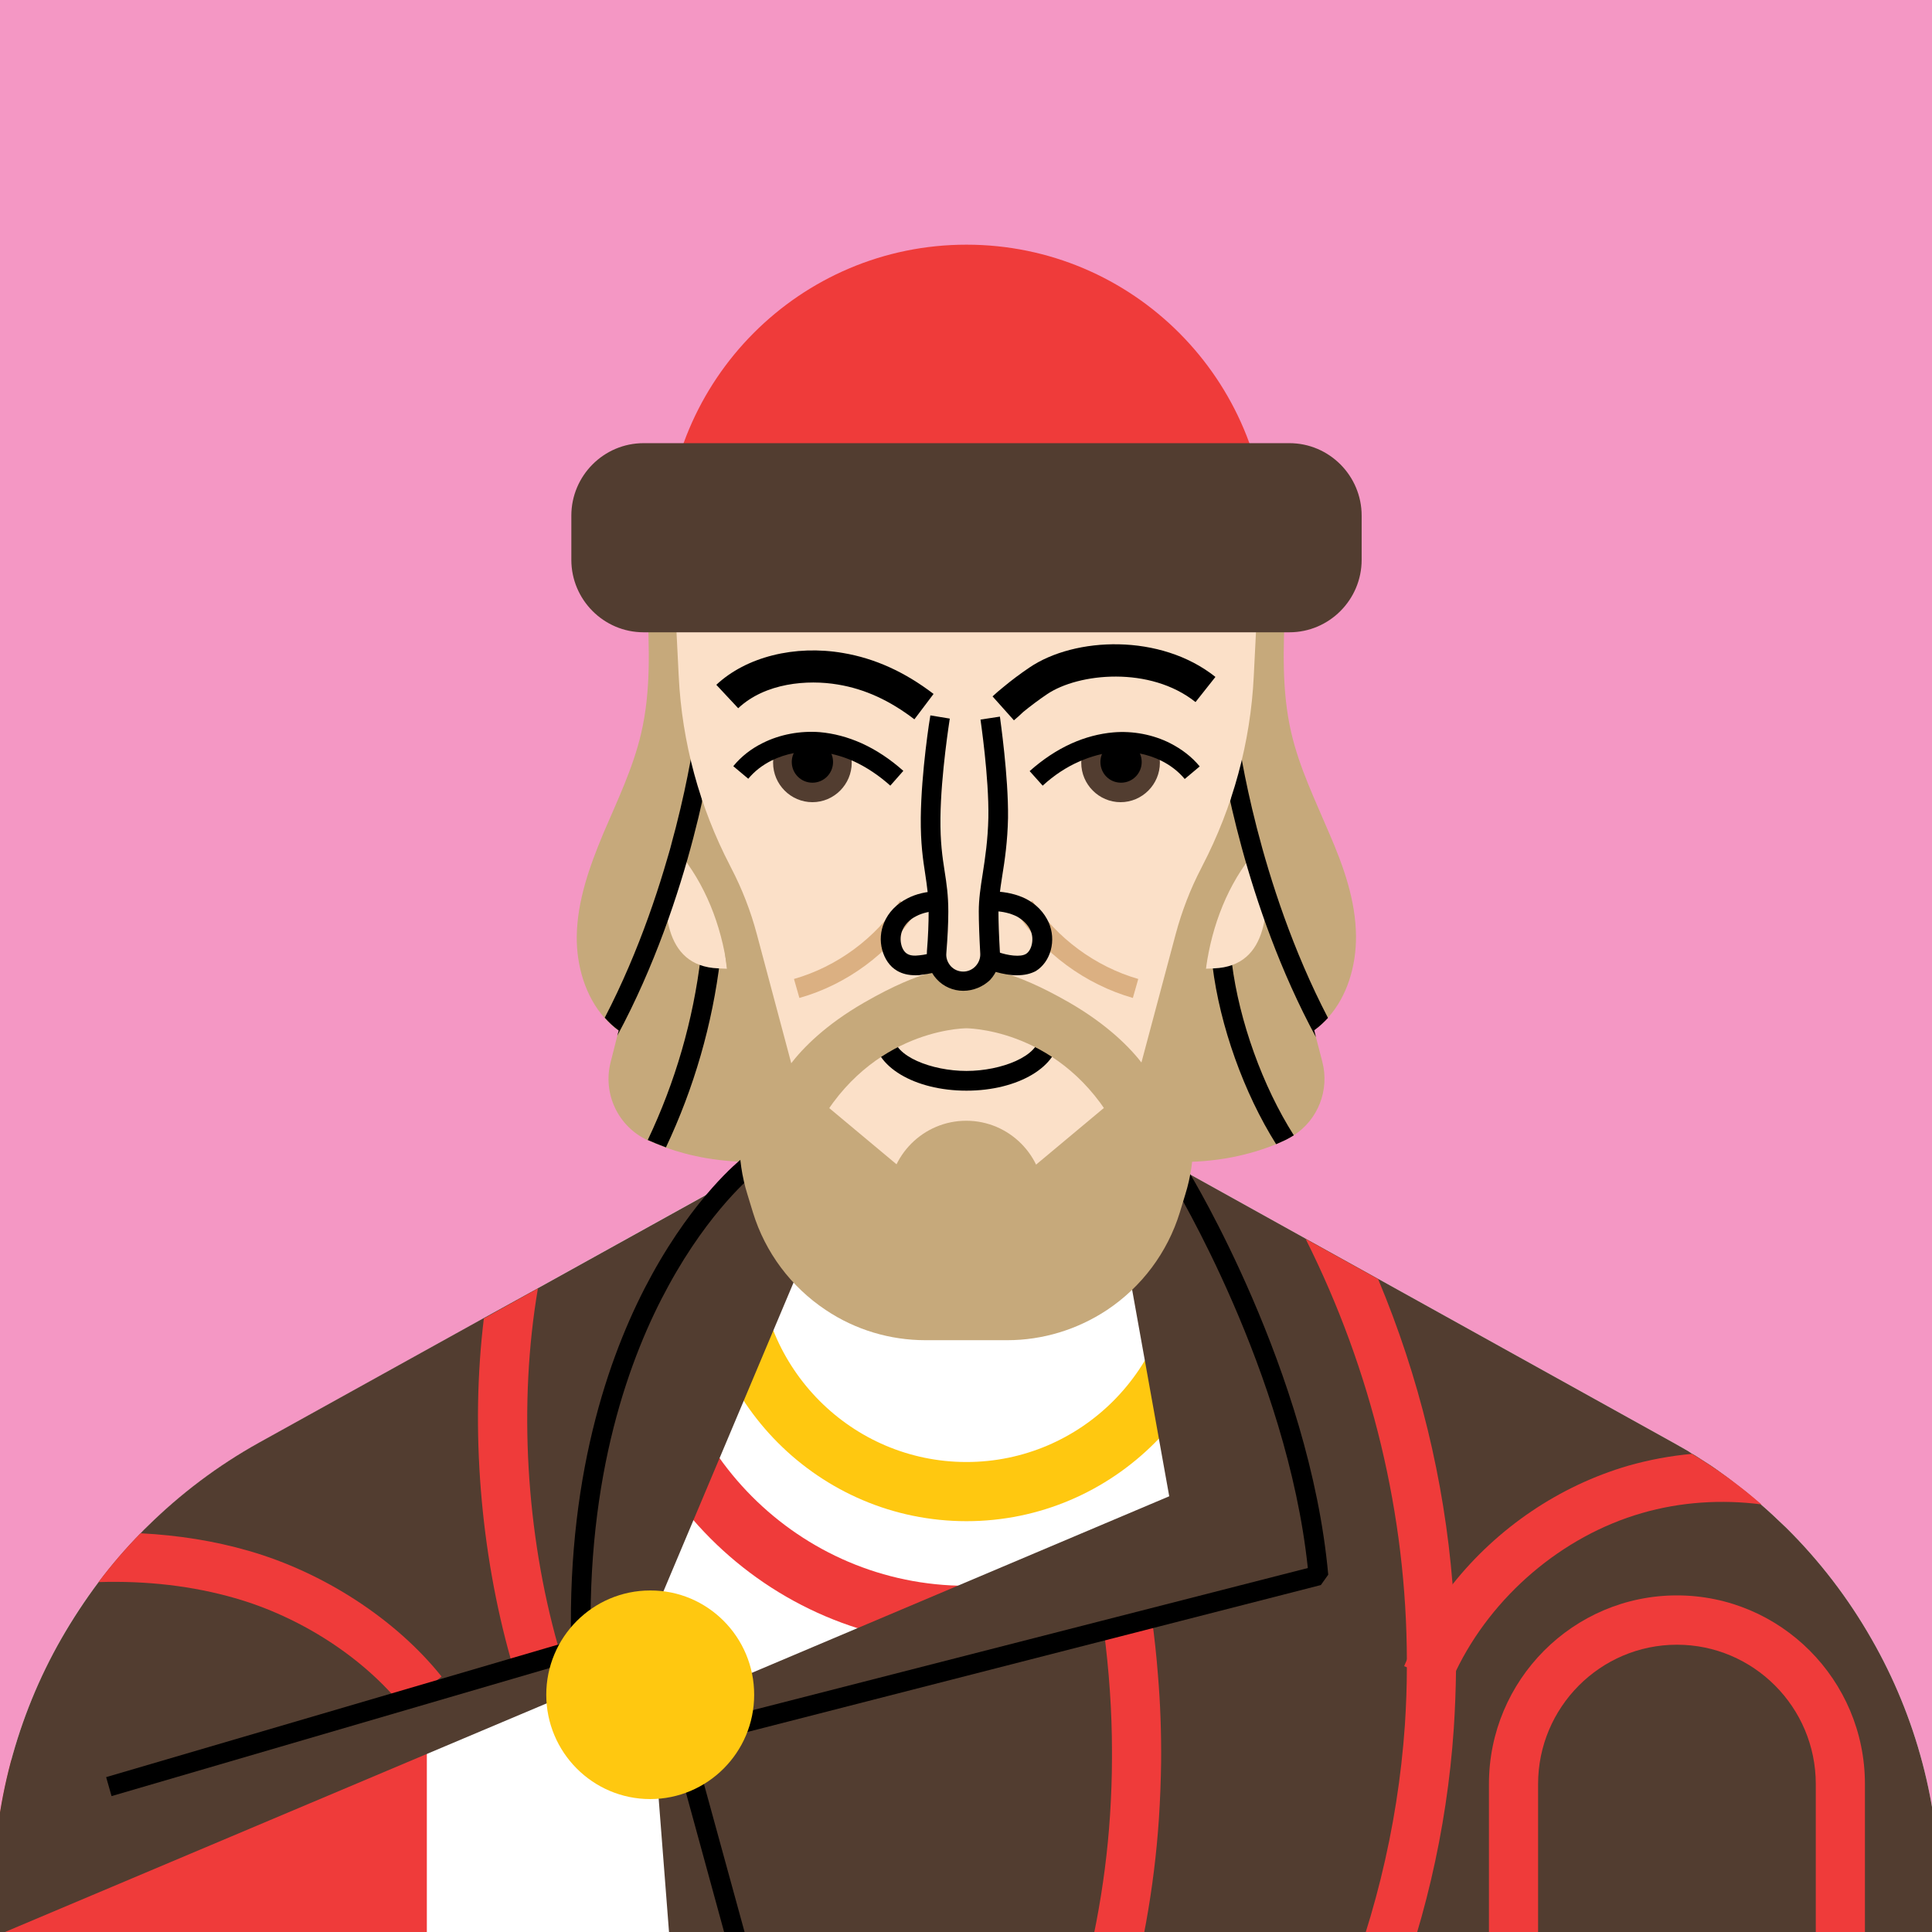
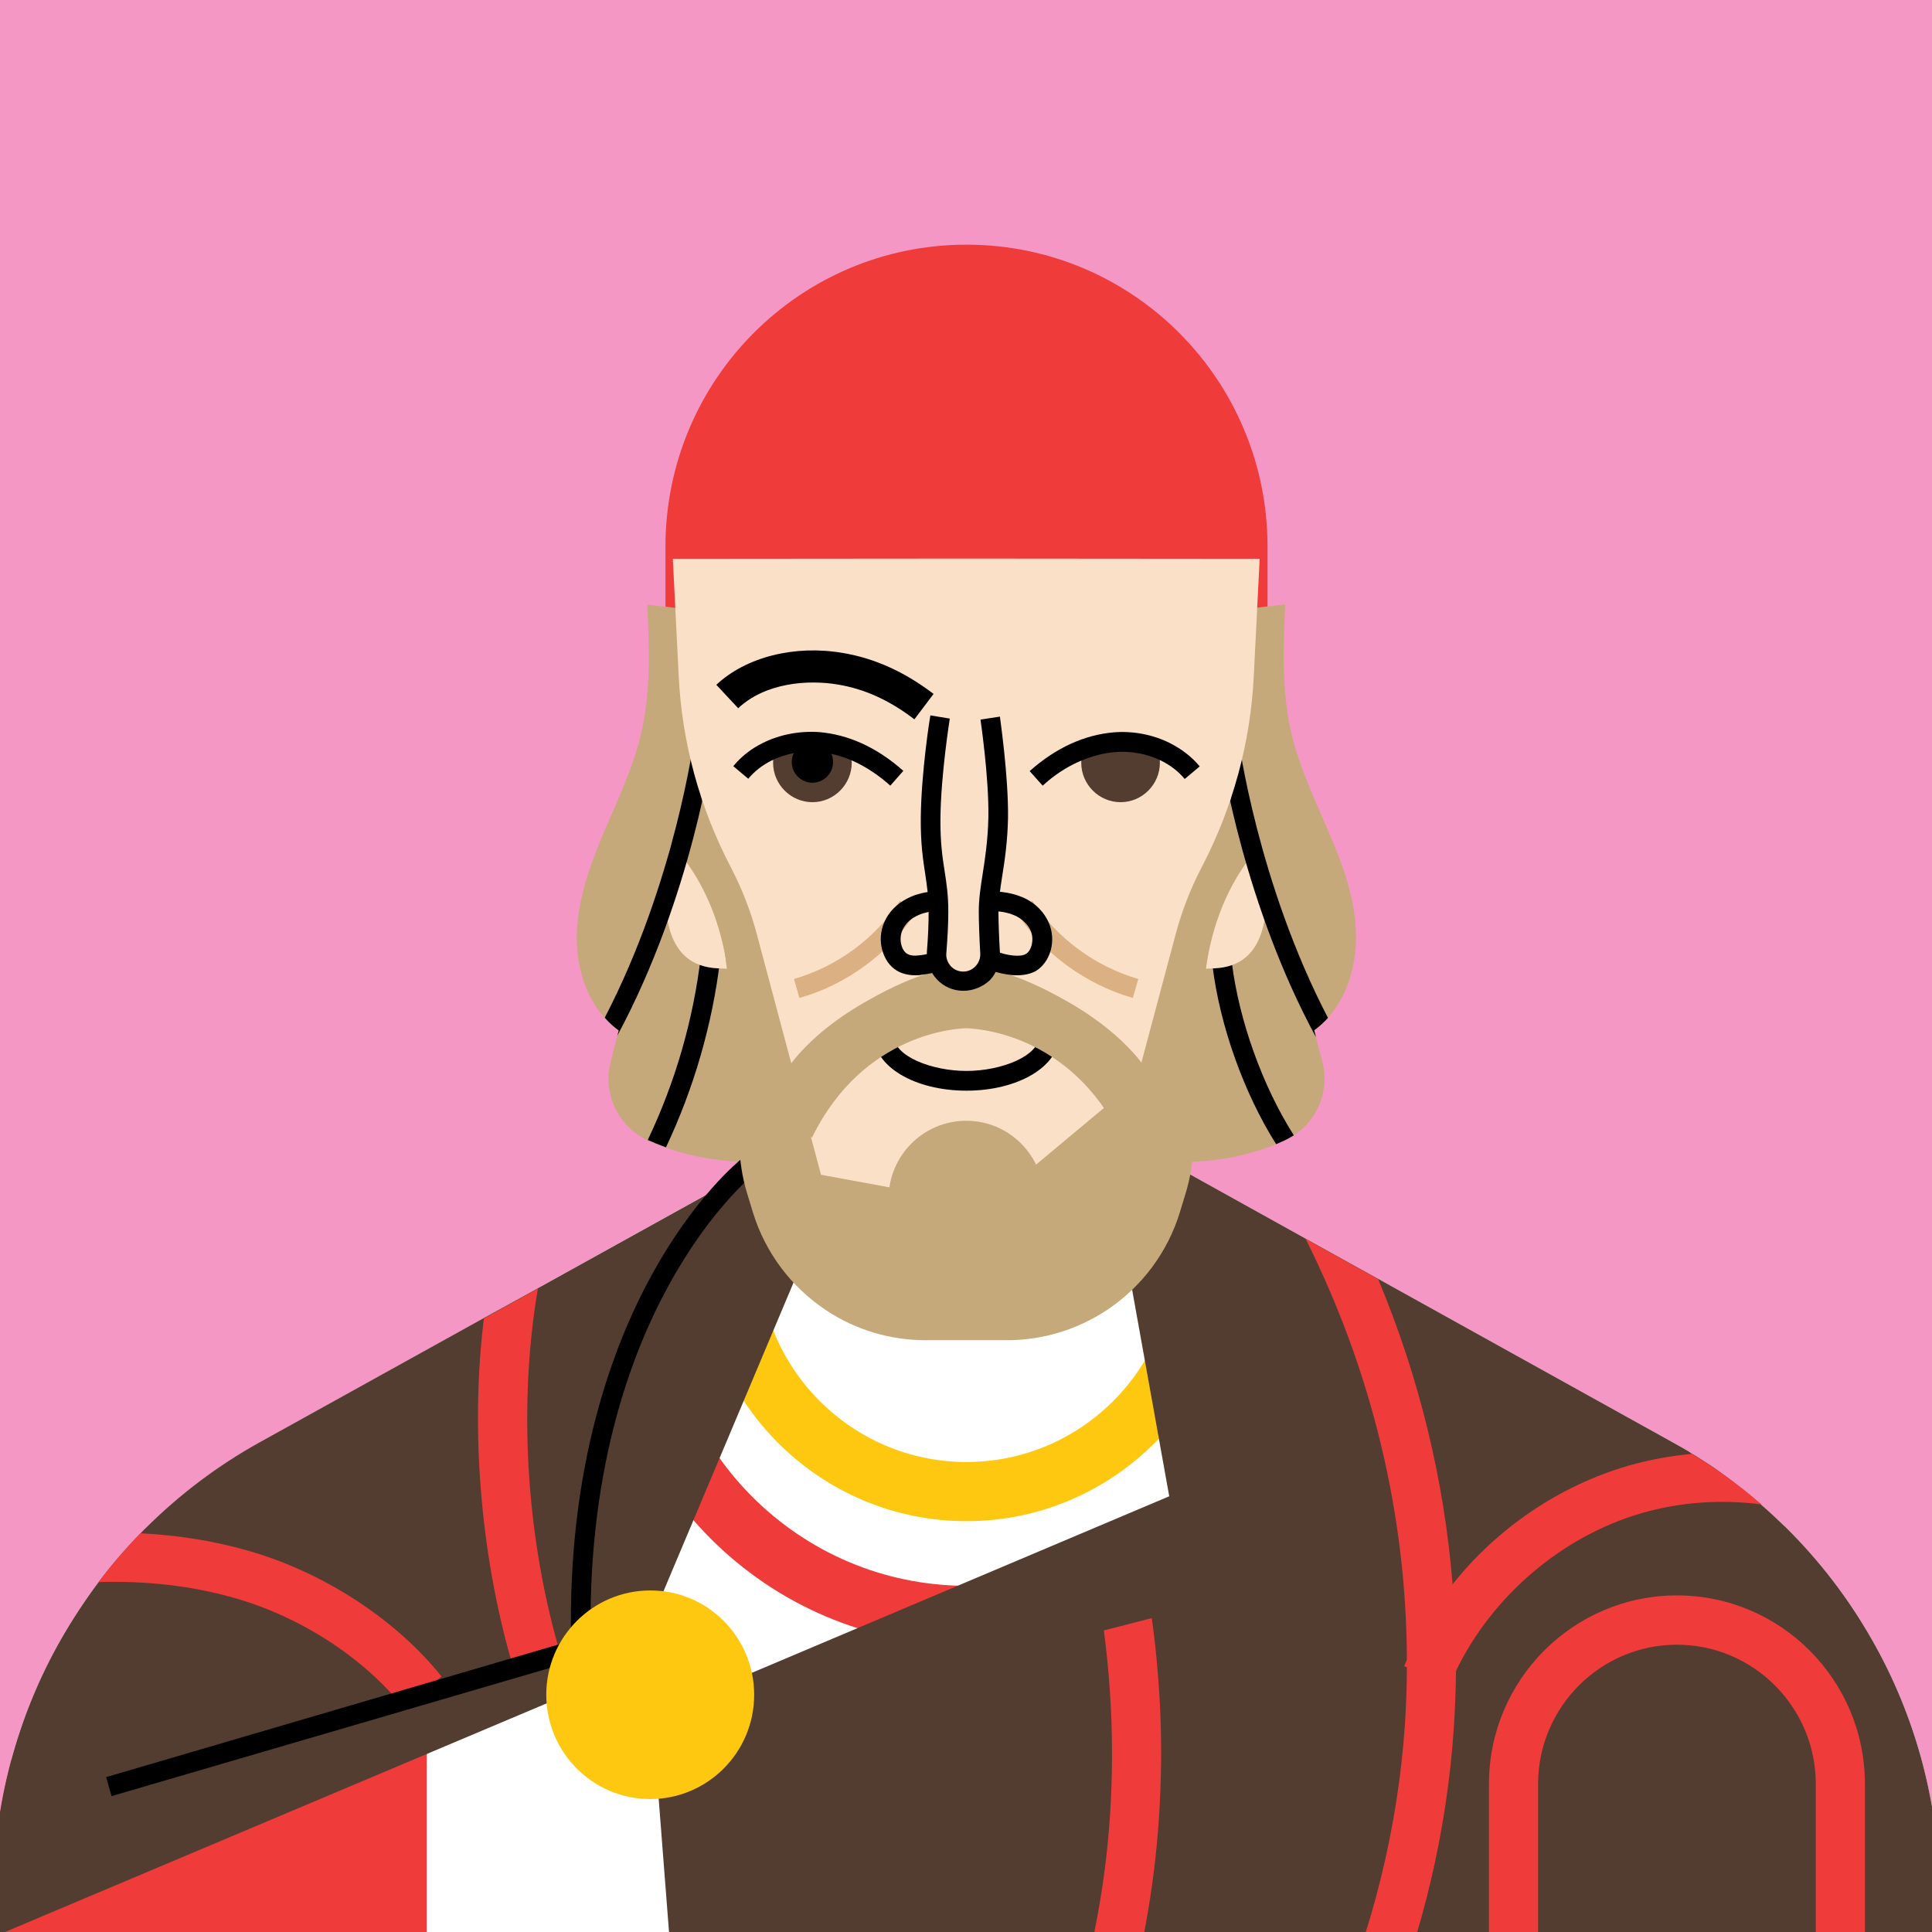
<svg xmlns="http://www.w3.org/2000/svg" width="202" height="202" viewBox="0 0 202 202" fill="none">
  <rect x="0" y="0" width="202" height="202" fill="#333333" stroke="none" />
  <g clip-path="url(#clip0_498_1037)">
    <path d="M225.897 -11H-23.794V211.768H225.897V-11Z" fill="#F497C4" />
    <path d="M129.623 73.534H72.48C70.861 73.534 69.577 72.219 69.577 70.621V57.163C69.577 39.71 83.657 25.582 101.051 25.582C118.446 25.582 132.526 39.71 132.526 57.163V70.621C132.526 72.219 131.216 73.534 129.623 73.534Z" fill="#EF3B3A" />
    <path d="M141.776 97.87C141.802 100.938 140.877 104.161 138.847 106.404C138.41 106.893 137.948 107.332 137.408 107.718L137.588 108.44L138.256 111.018C139.027 113.983 137.793 117.077 135.275 118.701C134.993 118.881 134.71 119.036 134.402 119.191C134.094 119.345 133.76 119.474 133.426 119.629C130.779 120.712 127.233 121.588 122.788 121.485L127.465 77.633L127.49 77.401L128.929 63.815L134.376 63.196C134.171 67.707 133.991 72.27 135.019 76.653C135.866 80.288 137.511 83.665 138.975 87.12C140.466 90.549 141.75 94.158 141.776 97.87Z" fill="#C6A97B" />
    <path d="M79.314 121.485C75.383 121.562 72.146 120.892 69.628 119.99C68.934 119.732 68.317 119.474 67.727 119.216H67.701C64.618 117.773 62.999 114.344 63.847 111.044L64.54 108.311L64.669 107.77C64.129 107.383 63.641 106.919 63.205 106.429C61.2 104.161 60.275 100.99 60.301 97.922C60.352 94.184 61.637 90.6 63.076 87.146C64.54 83.717 66.185 80.314 67.033 76.679C68.061 72.296 67.881 67.733 67.675 63.222L73.122 63.84L74.612 77.427V77.452L79.314 121.485Z" fill="#C6A97B" />
    <path d="M135.275 118.701C134.993 118.881 134.71 119.036 134.402 119.191C134.093 119.345 133.759 119.474 133.425 119.629C130.06 114.292 127.542 107.254 126.771 100.964L128.801 100.706C129.571 106.765 132.012 113.571 135.275 118.701Z" fill="black" />
    <path d="M75.306 100.242C74.484 107.126 72.557 113.751 69.628 119.964C68.934 119.706 68.317 119.449 67.727 119.191C70.604 113.132 72.48 106.687 73.276 99.984L75.306 100.242Z" fill="black" />
    <path d="M124.921 101.144C124.895 101.402 126.719 101.248 126.925 101.248C132.809 101.016 132.655 94.648 132.295 90.239C132.166 88.589 129.931 83.872 129.263 80.572C128.929 78.999 128.338 77.916 127.67 76.447C126.36 79.953 126.771 81.938 125.872 85.573C124.921 89.389 124.176 93.333 124.587 97.252C124.715 98.592 125.075 99.804 124.921 101.144Z" fill="#FBE0C8" />
    <path d="M126 101.995C126.488 97.561 128.004 93.178 130.728 89.646C130.496 87.146 129.905 84.697 128.672 82.505C128.621 82.428 128.569 82.325 128.467 82.273C128.312 82.222 128.158 82.325 128.03 82.428C127.156 83.175 126.539 84.207 126 85.212C124.304 88.435 123.251 92.018 123.019 95.679C122.865 97.974 123.174 100.552 124.869 102.098C125.075 102.279 125.692 102.073 126 101.995Z" fill="#C6A97B" />
    <path d="M137.408 107.718L137.588 108.44C130.085 94.57 127.747 79.618 127.464 77.633C127.439 77.504 127.439 77.427 127.439 77.427H127.49L129.469 77.169C129.494 77.323 131.473 92.25 138.847 106.429C138.41 106.893 137.947 107.332 137.408 107.718Z" fill="black" />
    <path d="M77.105 101.144C77.131 101.402 75.306 101.248 75.101 101.248C69.217 101.016 69.32 94.648 69.731 90.239C69.936 88.022 72.095 83.872 72.763 80.572C73.097 78.999 73.688 77.916 74.356 76.447C75.666 79.953 75.255 81.938 76.154 85.573C77.105 89.389 77.85 93.333 77.439 97.252C77.336 98.592 76.976 99.804 77.105 101.144Z" fill="#FBE0C8" />
    <path d="M102.49 123.857L102.362 123.883V123.857H102.49Z" fill="#008DFF" />
    <path d="M76.129 101.995C75.64 97.561 74.124 93.178 71.401 89.646C71.632 87.146 72.223 84.697 73.456 82.505C73.508 82.428 73.559 82.325 73.662 82.273C73.816 82.222 73.97 82.325 74.099 82.428C74.972 83.175 75.589 84.207 76.129 85.212C77.824 88.435 78.878 92.018 79.109 95.679C79.263 97.974 78.955 100.552 77.259 102.098C77.053 102.279 76.411 102.073 76.129 101.995Z" fill="#C6A97B" />
    <path d="M202.799 198.182V211.768H8.014L7.809 211.897L7.732 211.768H-0.696V198.182C-0.696 193.387 -0.053 188.617 1.18 184.028C2.362 179.594 4.135 175.34 6.421 171.319C8.862 167.013 11.894 163.095 15.363 159.666C18.857 156.211 22.788 153.247 27.105 150.849L81.139 120.866L82.372 120.196L100.897 119.397H101.051H101.206L119.731 120.196L122.172 121.537L136.509 129.503L144.088 133.705L174.972 150.849C175.358 151.081 175.769 151.287 176.154 151.519C176.385 151.648 176.617 151.777 176.822 151.932C176.848 151.958 176.874 151.958 176.899 151.983C176.925 152.009 176.951 152.009 177.002 152.035C177.285 152.19 177.542 152.37 177.824 152.551C177.85 152.576 177.876 152.576 177.901 152.602C178.21 152.808 178.518 152.989 178.826 153.195C179.135 153.401 179.443 153.608 179.751 153.84C180.034 154.046 180.317 154.252 180.599 154.458C180.676 154.51 180.728 154.561 180.805 154.613C181.01 154.768 181.216 154.922 181.396 155.077C181.498 155.154 181.601 155.232 181.73 155.335C181.858 155.438 182.012 155.541 182.141 155.644C182.295 155.773 182.475 155.902 182.629 156.031C182.912 156.263 183.194 156.495 183.477 156.753C183.708 156.933 183.914 157.114 184.119 157.294C184.145 157.32 184.145 157.32 184.171 157.346C184.582 157.707 184.993 158.067 185.404 158.454C185.558 158.609 185.712 158.738 185.866 158.892C186.149 159.176 186.457 159.434 186.74 159.717C190.234 163.172 193.24 167.091 195.681 171.37C200.358 179.517 202.799 188.772 202.799 198.182Z" fill="white" />
    <path d="M44.628 182.456V211.768H8.014L7.809 211.897L7.732 211.768H-0.696V198.182C-0.696 193.387 -0.053 188.617 1.18 184.028L44.628 182.456Z" fill="#EF3B3A" />
    <path d="M102.644 123.857V123.883L102.49 123.857H102.644Z" fill="#008DFF" />
    <path d="M101.051 171.989C80.162 171.989 63.153 154.922 63.153 133.963H69.32C69.32 151.519 83.554 165.802 101.051 165.802C118.549 165.802 132.783 151.519 132.783 133.963H138.95C138.95 154.922 121.94 171.989 101.051 171.989Z" fill="#EF3B3A" />
    <path d="M101.051 159.047C85.661 159.047 73.148 146.492 73.148 131.05H79.314C79.314 143.063 89.052 152.86 101.051 152.86C113.025 152.86 122.788 143.089 122.788 131.05H128.955C128.929 146.492 116.416 159.047 101.051 159.047Z" fill="#FFC810" />
    <path d="M84.633 130.147L66.005 174.361L-0.696 202.513V198.182C-0.696 188.772 1.745 179.491 6.421 171.319C7.603 169.256 8.914 167.271 10.327 165.389C11.689 163.584 13.153 161.883 14.72 160.285C14.926 160.078 15.132 159.846 15.363 159.64C18.857 156.186 22.788 153.221 27.105 150.823L50.589 137.804L56.242 134.685L81.164 120.866L84.633 130.147Z" fill="#523D30" />
    <path d="M202.798 198.182V211.768H70.707L68.189 179.311L122.249 156.443L116.211 122.826L122.171 121.537L136.509 129.503L144.088 133.705L174.972 150.849C175.358 151.081 175.769 151.287 176.154 151.519C176.385 151.648 176.617 151.777 176.822 151.932C176.848 151.958 176.873 151.958 176.899 151.983C176.925 152.009 176.951 152.009 177.002 152.035C177.285 152.19 177.541 152.37 177.824 152.551C177.85 152.576 177.876 152.576 177.901 152.602C178.21 152.808 178.518 152.989 178.826 153.195C179.134 153.401 179.443 153.608 179.751 153.84C180.034 154.046 180.316 154.252 180.599 154.458C180.676 154.51 180.728 154.561 180.805 154.613C181.01 154.768 181.216 154.922 181.396 155.077C181.498 155.154 181.601 155.232 181.73 155.335C181.858 155.438 182.012 155.541 182.141 155.644C182.295 155.773 182.475 155.902 182.629 156.031C182.911 156.263 183.194 156.495 183.477 156.753C183.708 156.933 183.914 157.114 184.119 157.294C184.145 157.32 184.145 157.32 184.17 157.346C184.582 157.707 184.993 158.067 185.404 158.454C185.558 158.609 185.712 158.738 185.866 158.892C186.149 159.176 186.457 159.434 186.74 159.717C190.234 163.172 193.24 167.091 195.681 171.37C200.358 179.517 202.798 188.772 202.798 198.182Z" fill="#523D30" />
    <path d="M58.348 172.092L53.415 173.51C50.229 162.244 49.176 149.431 50.589 137.856L56.242 134.711C54.186 146.776 55.008 160.285 58.348 172.092Z" fill="#EF3B3A" />
    <path d="M46.169 175.289L42.161 178.511C37.999 173.304 31.421 169.05 24.561 167.091C20.167 165.827 15.388 165.26 10.301 165.415C11.663 163.61 13.127 161.909 14.695 160.31C18.651 160.517 22.403 161.11 25.974 162.141C33.811 164.384 41.365 169.282 46.169 175.289Z" fill="#EF3B3A" />
    <path d="M121.401 184.209C121.375 186.194 121.298 188.179 121.169 190.164C120.681 197.486 119.345 204.756 117.264 211.768H111.894C114.129 204.678 115.568 197.279 116.056 189.829C116.185 187.818 116.262 185.807 116.262 183.796C116.262 183.564 116.262 183.332 116.262 183.1C116.262 178.872 115.954 174.644 115.414 170.468L120.424 169.179C120.707 171.164 120.913 173.123 121.067 175.108C121.324 178.15 121.426 181.167 121.401 184.209Z" fill="#EF3B3A" />
    <path d="M11.663 187.792L11.098 185.807L59.71 171.551C59.325 153.324 64.078 140.691 68.163 133.267C72.686 125.043 77.336 121.33 77.516 121.176L78.801 122.8L78.158 122.001L78.801 122.8C78.749 122.826 74.227 126.487 69.911 134.401C65.902 141.697 61.252 154.175 61.791 172.324L61.046 173.355L11.663 187.792Z" fill="black" />
-     <path d="M77.465 208.416L70.245 182.043L70.99 180.78L115.183 169.462L136.74 163.945C134.582 143.476 122.711 123.883 122.608 123.702L124.356 122.62C124.484 122.826 136.946 143.373 138.873 164.641L138.102 165.724L72.506 182.533L79.469 207.901L77.465 208.416Z" fill="black" />
    <path d="M74.612 77.427C74.535 78.019 72.377 93.72 64.541 108.286L64.695 107.744C64.155 107.357 63.667 106.893 63.23 106.404C70.579 92.25 72.557 77.323 72.583 77.169L74.612 77.427Z" fill="black" />
    <path d="M123.919 124.914L123.354 126.77C122.069 130.947 119.371 134.556 115.723 136.979C112.639 139.016 109.016 140.124 105.317 140.124H96.761C93.061 140.124 89.438 139.042 86.355 136.979C82.706 134.556 80.008 130.947 78.724 126.77L78.158 124.914C77.567 123.032 77.285 121.073 77.31 119.113C77.49 106.79 73.328 83.227 73.328 83.227L101.026 135.845L128.724 83.227C128.724 83.227 124.561 106.816 124.741 119.113C124.792 121.073 124.51 123.032 123.919 124.914Z" fill="#C6A97B" />
    <path d="M131.704 58.426L131.087 70.698C130.753 77.607 128.903 84.387 125.717 90.523L125.615 90.729C124.458 92.946 123.559 95.292 122.917 97.69L116.211 122.826L101.514 125.533L101.026 125.636L100.538 125.533L85.841 122.826L79.135 97.69C78.492 95.266 77.593 92.946 76.437 90.729L76.334 90.523C73.148 84.387 71.298 77.607 70.964 70.698L70.347 58.426L100.538 58.401H101.488L131.704 58.426Z" fill="#FBE0C8" />
    <path d="M101.051 114.035C95.604 114.035 91.365 111.482 91.365 108.234H93.42C93.42 110.451 97.454 111.972 101.051 111.972C104.674 111.972 108.682 110.425 108.682 108.234H110.738C110.738 111.482 106.473 114.035 101.051 114.035Z" fill="black" />
    <path d="M121.298 114.396L117.238 118.959C111.868 107.951 101.951 107.538 101.077 107.512C100.358 107.512 90.311 107.847 84.89 118.959L80.83 114.396C80.83 114.396 82.346 109.446 90.337 104.831C96.683 101.17 99.124 101.428 99.124 101.428L101.077 102.562L103.03 101.428C103.03 101.428 105.445 101.17 111.817 104.831C119.782 109.446 121.298 114.396 121.298 114.396Z" fill="#C6A97B" />
    <path d="M121.272 79.747C121.272 82.015 119.422 83.872 117.161 83.872C114.9 83.872 113.05 82.015 113.05 79.747C113.05 79.308 113.127 78.87 113.256 78.484C114.309 78.019 115.44 77.684 116.57 77.607C118.086 77.478 119.679 77.762 121.041 78.458C121.195 78.844 121.272 79.283 121.272 79.747Z" fill="#523D30" />
    <path d="M100.717 103.594C99.664 103.594 98.636 103.155 97.917 102.356C97.197 101.557 96.838 100.5 96.915 99.443C97.043 97.896 97.094 96.504 97.094 95.292C97.094 93.746 96.915 92.585 96.735 91.374C96.504 89.879 96.247 88.177 96.272 85.496C96.324 80.701 97.223 75.029 97.274 74.797L99.304 75.132C99.304 75.184 98.379 80.881 98.328 85.522C98.302 88.048 98.533 89.595 98.765 91.09C98.97 92.379 99.15 93.617 99.15 95.318C99.15 96.581 99.073 98.051 98.944 99.649C98.893 100.165 99.073 100.629 99.407 101.016C99.741 101.377 100.203 101.583 100.717 101.583C101.205 101.583 101.668 101.377 102.002 101.016C102.336 100.655 102.516 100.191 102.49 99.701C102.387 97.819 102.336 96.349 102.336 95.292C102.336 94.029 102.516 92.792 102.747 91.348C103.004 89.698 103.287 87.816 103.338 85.496C103.415 81.268 102.516 75.287 102.516 75.235L104.546 74.926C104.571 75.184 105.445 81.139 105.394 85.522C105.342 87.971 105.06 89.93 104.777 91.657C104.571 92.998 104.392 94.184 104.392 95.292C104.392 96.298 104.443 97.793 104.546 99.598C104.597 100.655 104.237 101.686 103.518 102.459C102.798 103.155 101.771 103.594 100.717 103.594Z" fill="black" />
    <path d="M118.446 104.341C113.487 102.923 109.016 99.649 106.216 95.318L107.937 94.184C110.507 98.103 114.541 101.067 119.011 102.356L118.446 104.341Z" fill="#DBB082" />
    <path d="M83.58 104.341L83.014 102.356C87.511 101.067 91.545 98.103 94.088 94.184L95.81 95.318C92.984 99.649 88.538 102.949 83.58 104.341Z" fill="#DBB082" />
    <path d="M80.83 79.747C80.83 82.015 82.68 83.872 84.941 83.872C87.202 83.872 89.052 82.015 89.052 79.747C89.052 79.308 88.975 78.87 88.847 78.484C87.793 78.019 86.663 77.684 85.532 77.607C84.016 77.478 82.423 77.762 81.062 78.458C80.907 78.844 80.83 79.283 80.83 79.747Z" fill="#523D30" />
    <path d="M95.604 75.209C93.009 73.224 90.414 72.038 87.614 71.574C84.428 71.033 80.008 71.394 77.182 74.049L74.895 71.6C78.004 68.687 83.092 67.398 88.153 68.275C91.493 68.842 94.602 70.26 97.609 72.554L95.604 75.209Z" fill="black" />
-     <path d="M106.01 75.313L103.775 72.812C104.135 72.477 104.494 72.167 104.88 71.858C105.779 71.11 106.678 70.44 107.629 69.796C112.382 66.573 121.349 66.212 127.079 70.775L124.998 73.405C120.245 69.615 112.768 70.363 109.479 72.58C108.605 73.173 107.809 73.766 106.987 74.436C106.678 74.746 106.344 75.029 106.01 75.313Z" fill="black" />
    <path d="M106.344 101.969C106.164 101.969 105.959 101.969 105.753 101.944C105.034 101.866 104.34 101.712 103.672 101.48L104.366 99.546C104.88 99.727 105.419 99.855 105.959 99.907C106.55 99.959 106.961 99.907 107.244 99.752C107.526 99.598 107.757 99.237 107.86 98.824C107.989 98.334 107.963 97.767 107.757 97.303C107.5 96.71 106.961 96.169 106.293 95.808C105.651 95.499 104.88 95.292 103.955 95.266L104.032 93.204C105.239 93.256 106.319 93.513 107.218 93.952C108.348 94.519 109.196 95.421 109.659 96.478C110.044 97.38 110.121 98.386 109.864 99.34C109.607 100.294 109.042 101.067 108.297 101.531C107.757 101.815 107.115 101.969 106.344 101.969Z" fill="black" />
    <path d="M95.733 101.969C94.962 101.969 94.345 101.815 93.806 101.505C93.035 101.067 92.495 100.268 92.238 99.314C91.981 98.36 92.058 97.355 92.444 96.452C92.881 95.395 93.754 94.493 94.885 93.926C95.784 93.462 96.863 93.204 98.071 93.178L98.148 95.241C97.249 95.267 96.452 95.447 95.81 95.782C95.116 96.117 94.602 96.659 94.345 97.277C94.14 97.742 94.114 98.309 94.243 98.799C94.345 99.211 94.576 99.572 94.859 99.727C95.142 99.907 95.579 99.959 96.144 99.881C96.683 99.83 97.223 99.701 97.737 99.52L98.43 101.454C97.763 101.686 97.069 101.841 96.349 101.918C96.144 101.969 95.938 101.969 95.733 101.969Z" fill="black" />
    <path d="M109.171 136.773H92.906V125.326C92.906 120.815 96.555 117.18 101.026 117.18C105.522 117.18 109.145 120.841 109.145 125.326V136.773H109.171Z" fill="#C6A97B" />
    <path d="M107.398 122.542L117.829 113.828L121.76 126.615L109.325 137.495H99.741V123.857L107.398 122.542Z" fill="#C6A97B" />
-     <path d="M94.705 122.542L84.273 113.828L80.342 126.615L92.752 137.495H102.362V123.857L94.705 122.542Z" fill="#C6A97B" />
    <path d="M109.017 82.144L107.655 80.623C109.017 79.412 110.481 78.432 112.023 77.736C113.462 77.091 114.926 76.705 116.391 76.576C118.446 76.395 120.579 76.808 122.352 77.71C123.559 78.329 124.613 79.128 125.435 80.133L123.868 81.448C123.225 80.675 122.403 80.03 121.427 79.541C119.962 78.819 118.241 78.484 116.545 78.638C115.312 78.741 114.078 79.077 112.845 79.618C111.483 80.211 110.198 81.062 109.017 82.144Z" fill="black" />
    <path d="M93.086 82.144C91.879 81.062 90.594 80.211 89.258 79.592C88.025 79.051 86.791 78.716 85.558 78.612C83.862 78.458 82.141 78.793 80.676 79.515C79.7 80.005 78.903 80.623 78.235 81.422L76.668 80.108C77.49 79.102 78.544 78.277 79.751 77.684C81.55 76.782 83.657 76.395 85.712 76.55C87.177 76.679 88.641 77.066 90.08 77.71C91.622 78.406 93.086 79.386 94.448 80.598L93.086 82.144Z" fill="black" />
-     <path d="M134.813 66.109H67.29C63.127 66.109 59.736 62.706 59.736 58.53V53.915C59.736 49.739 63.127 46.335 67.29 46.335H134.813C138.975 46.335 142.367 49.739 142.367 53.915V58.53C142.367 62.706 138.975 66.109 134.813 66.109Z" fill="#523D30" />
    <path d="M175.332 166.807C164.489 166.807 155.676 175.65 155.676 186.529V211.794H160.815V186.529C160.815 178.511 167.316 171.963 175.332 171.963C183.323 171.963 189.849 178.486 189.849 186.529V211.794H194.988V186.529C194.988 175.65 186.175 166.807 175.332 166.807Z" fill="#EF3B3A" />
    <path d="M78.852 177.196C78.852 183.229 73.97 188.102 67.983 188.102C61.971 188.102 57.115 183.203 57.115 177.196C57.115 171.164 61.997 166.291 67.983 166.291C73.97 166.266 78.852 171.164 78.852 177.196Z" fill="#FFC810" />
    <path d="M152.233 174.747C152.208 176.732 152.131 178.718 152.002 180.703C151.283 191.376 148.79 201.946 144.731 211.768H139.155C143.472 201.894 146.144 191.195 146.889 180.342C147.018 178.331 147.095 176.32 147.095 174.309C147.095 174.077 147.095 173.845 147.095 173.613C147.069 158.454 143.446 143.373 136.509 129.529L144.088 133.731C148.379 143.966 151 154.742 151.874 165.647C152.131 168.663 152.259 171.705 152.233 174.747Z" fill="#EF3B3A" />
    <path d="M184.171 157.294C179.983 156.753 175.692 157.036 171.684 158.196C163.333 160.594 155.985 166.884 152.208 174.747C151.976 175.237 151.771 175.701 151.565 176.191L147.069 174.309L146.812 174.206C146.889 174 146.992 173.793 147.069 173.613C148.328 170.751 149.947 168.07 151.874 165.647C156.55 159.769 162.999 155.361 170.245 153.247C172.429 152.628 174.638 152.215 176.899 152.009C179.494 153.556 181.91 155.335 184.171 157.294Z" fill="#EF3B3A" />
-     <path d="M119.371 79.669C119.371 80.855 118.42 81.835 117.213 81.835C116.005 81.835 115.054 80.881 115.054 79.669C115.054 78.484 116.005 77.504 117.213 77.504C118.42 77.504 119.371 78.484 119.371 79.669Z" fill="black" />
    <path d="M87.1 79.669C87.1 80.855 86.149 81.835 84.942 81.835C83.76 81.835 82.783 80.881 82.783 79.669C82.783 78.484 83.734 77.504 84.942 77.504C86.149 77.504 87.1 78.484 87.1 79.669Z" fill="black" />
  </g>
  <defs>
    <clipPath id="clip0_498_1037">
      <rect width="250" height="223" fill="white" transform="translate(-24 -11)" />
    </clipPath>
  </defs>
</svg>